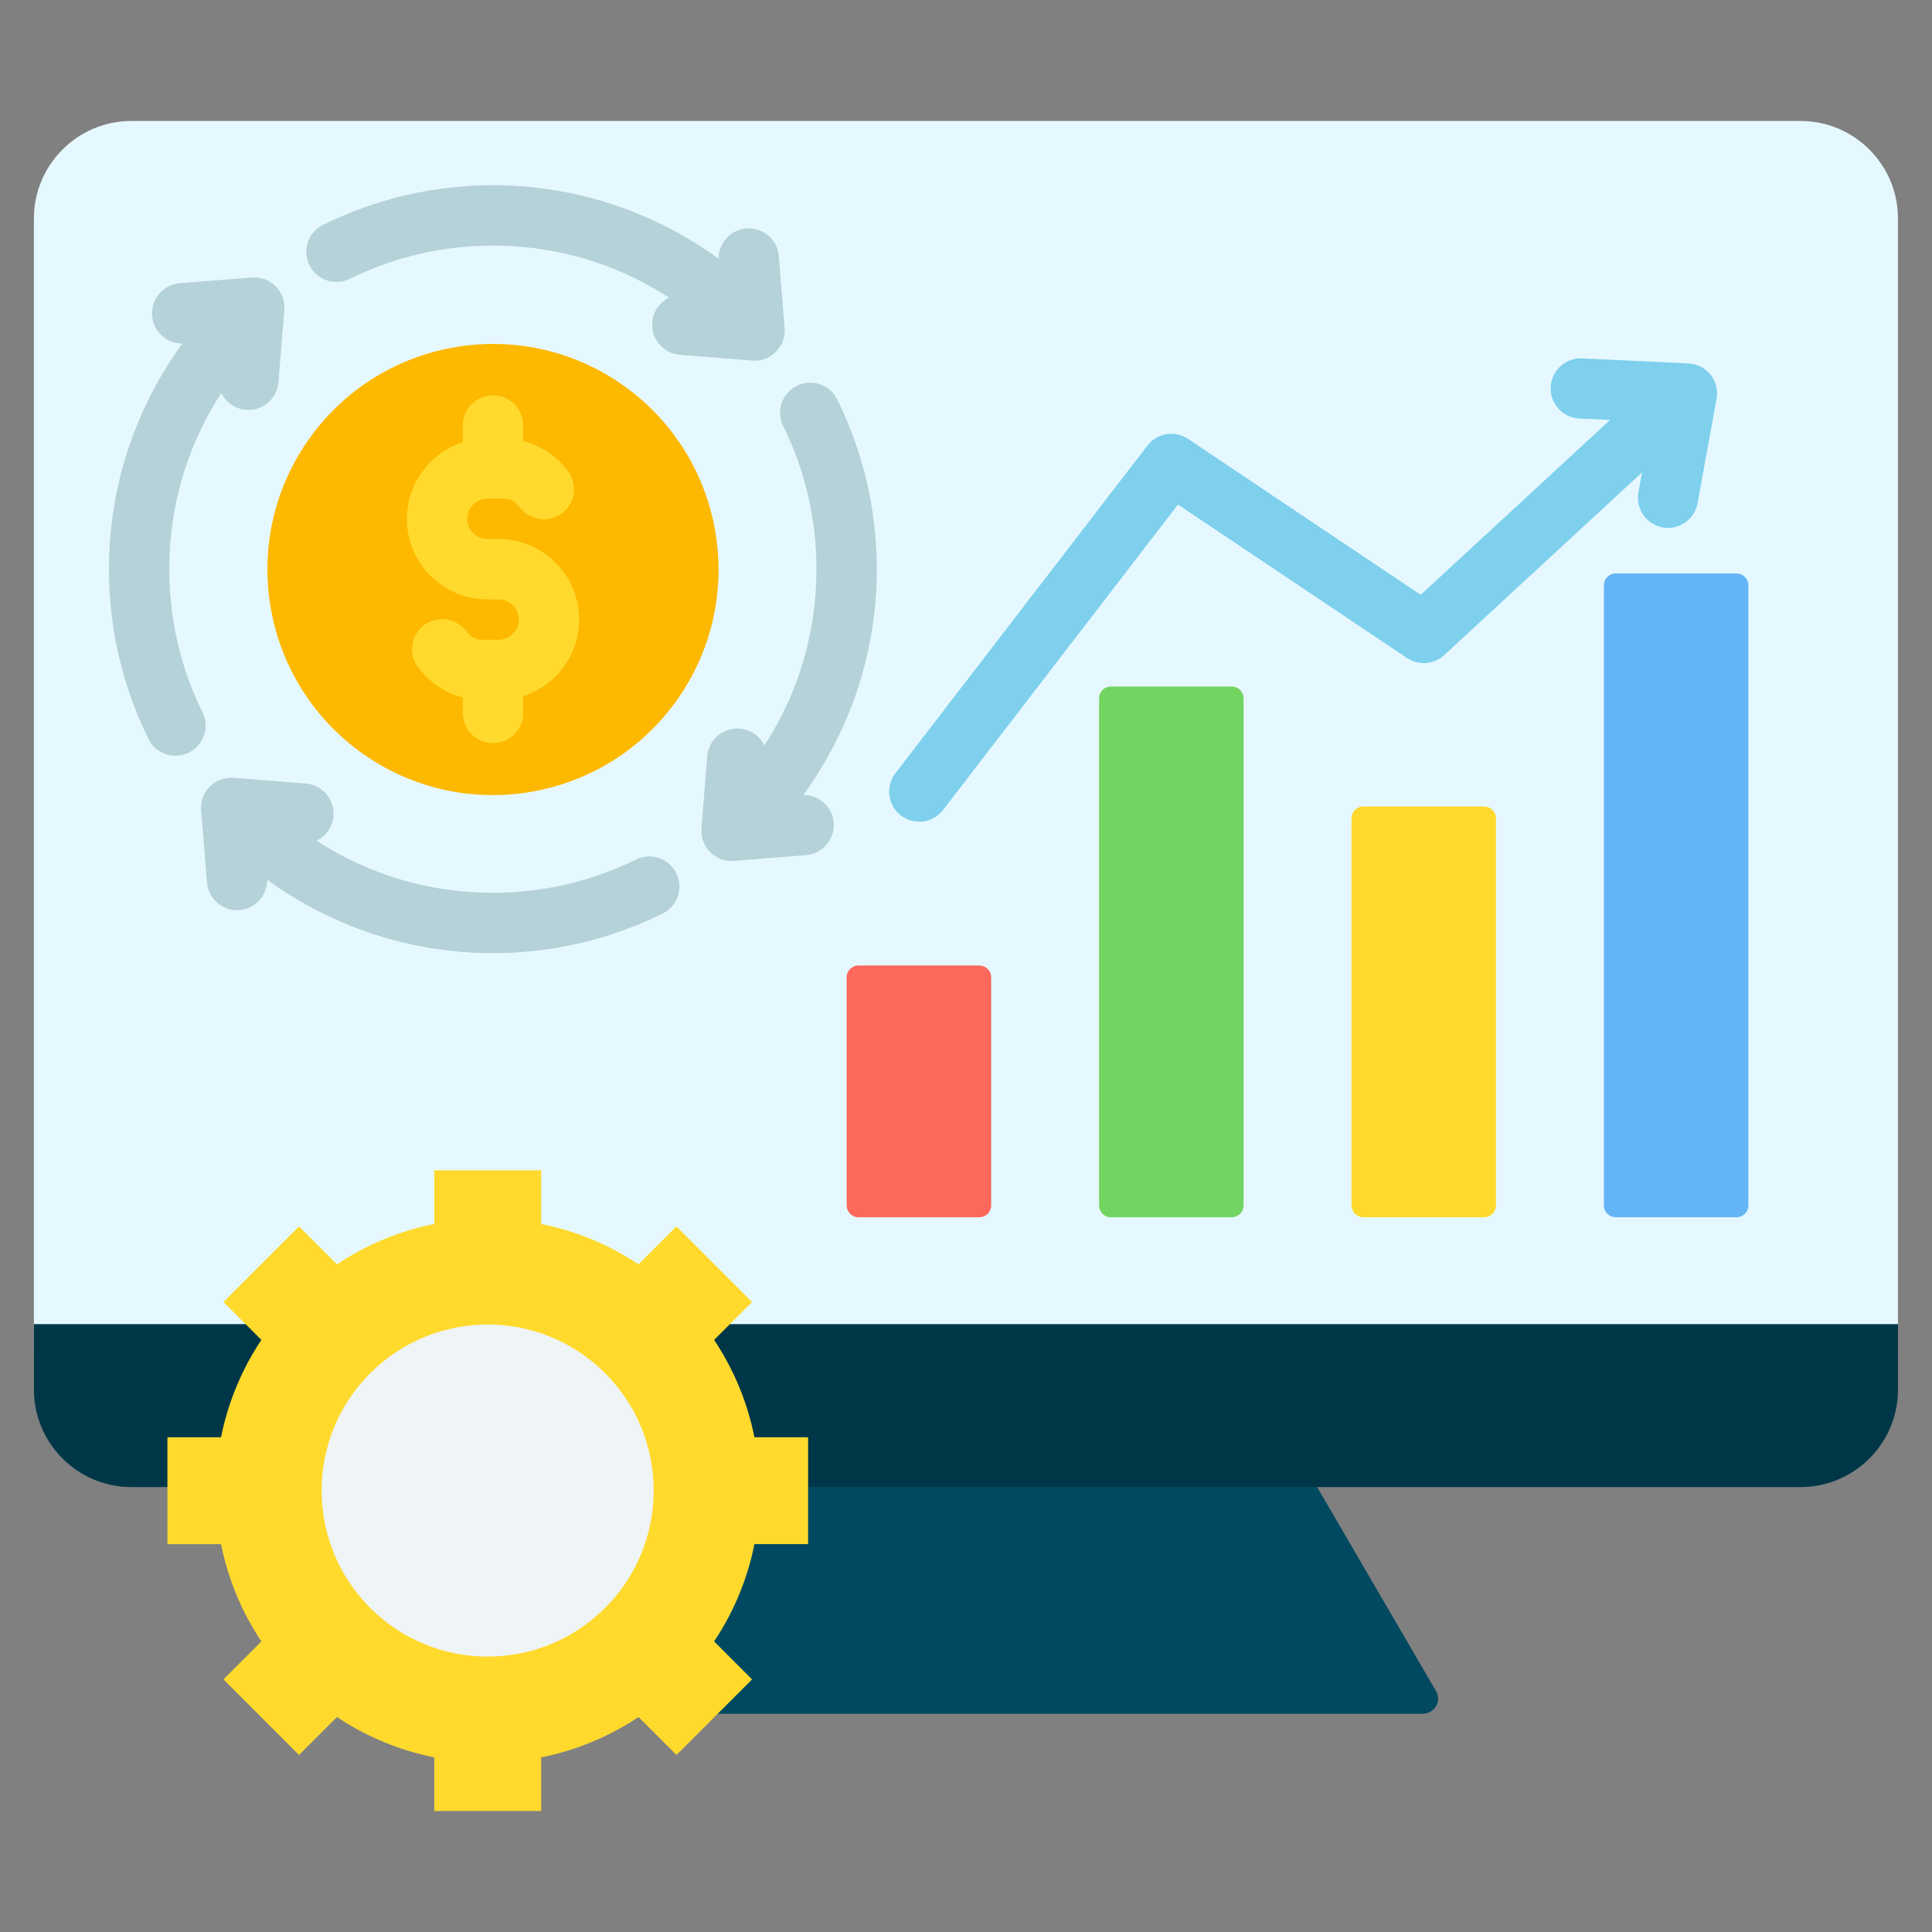
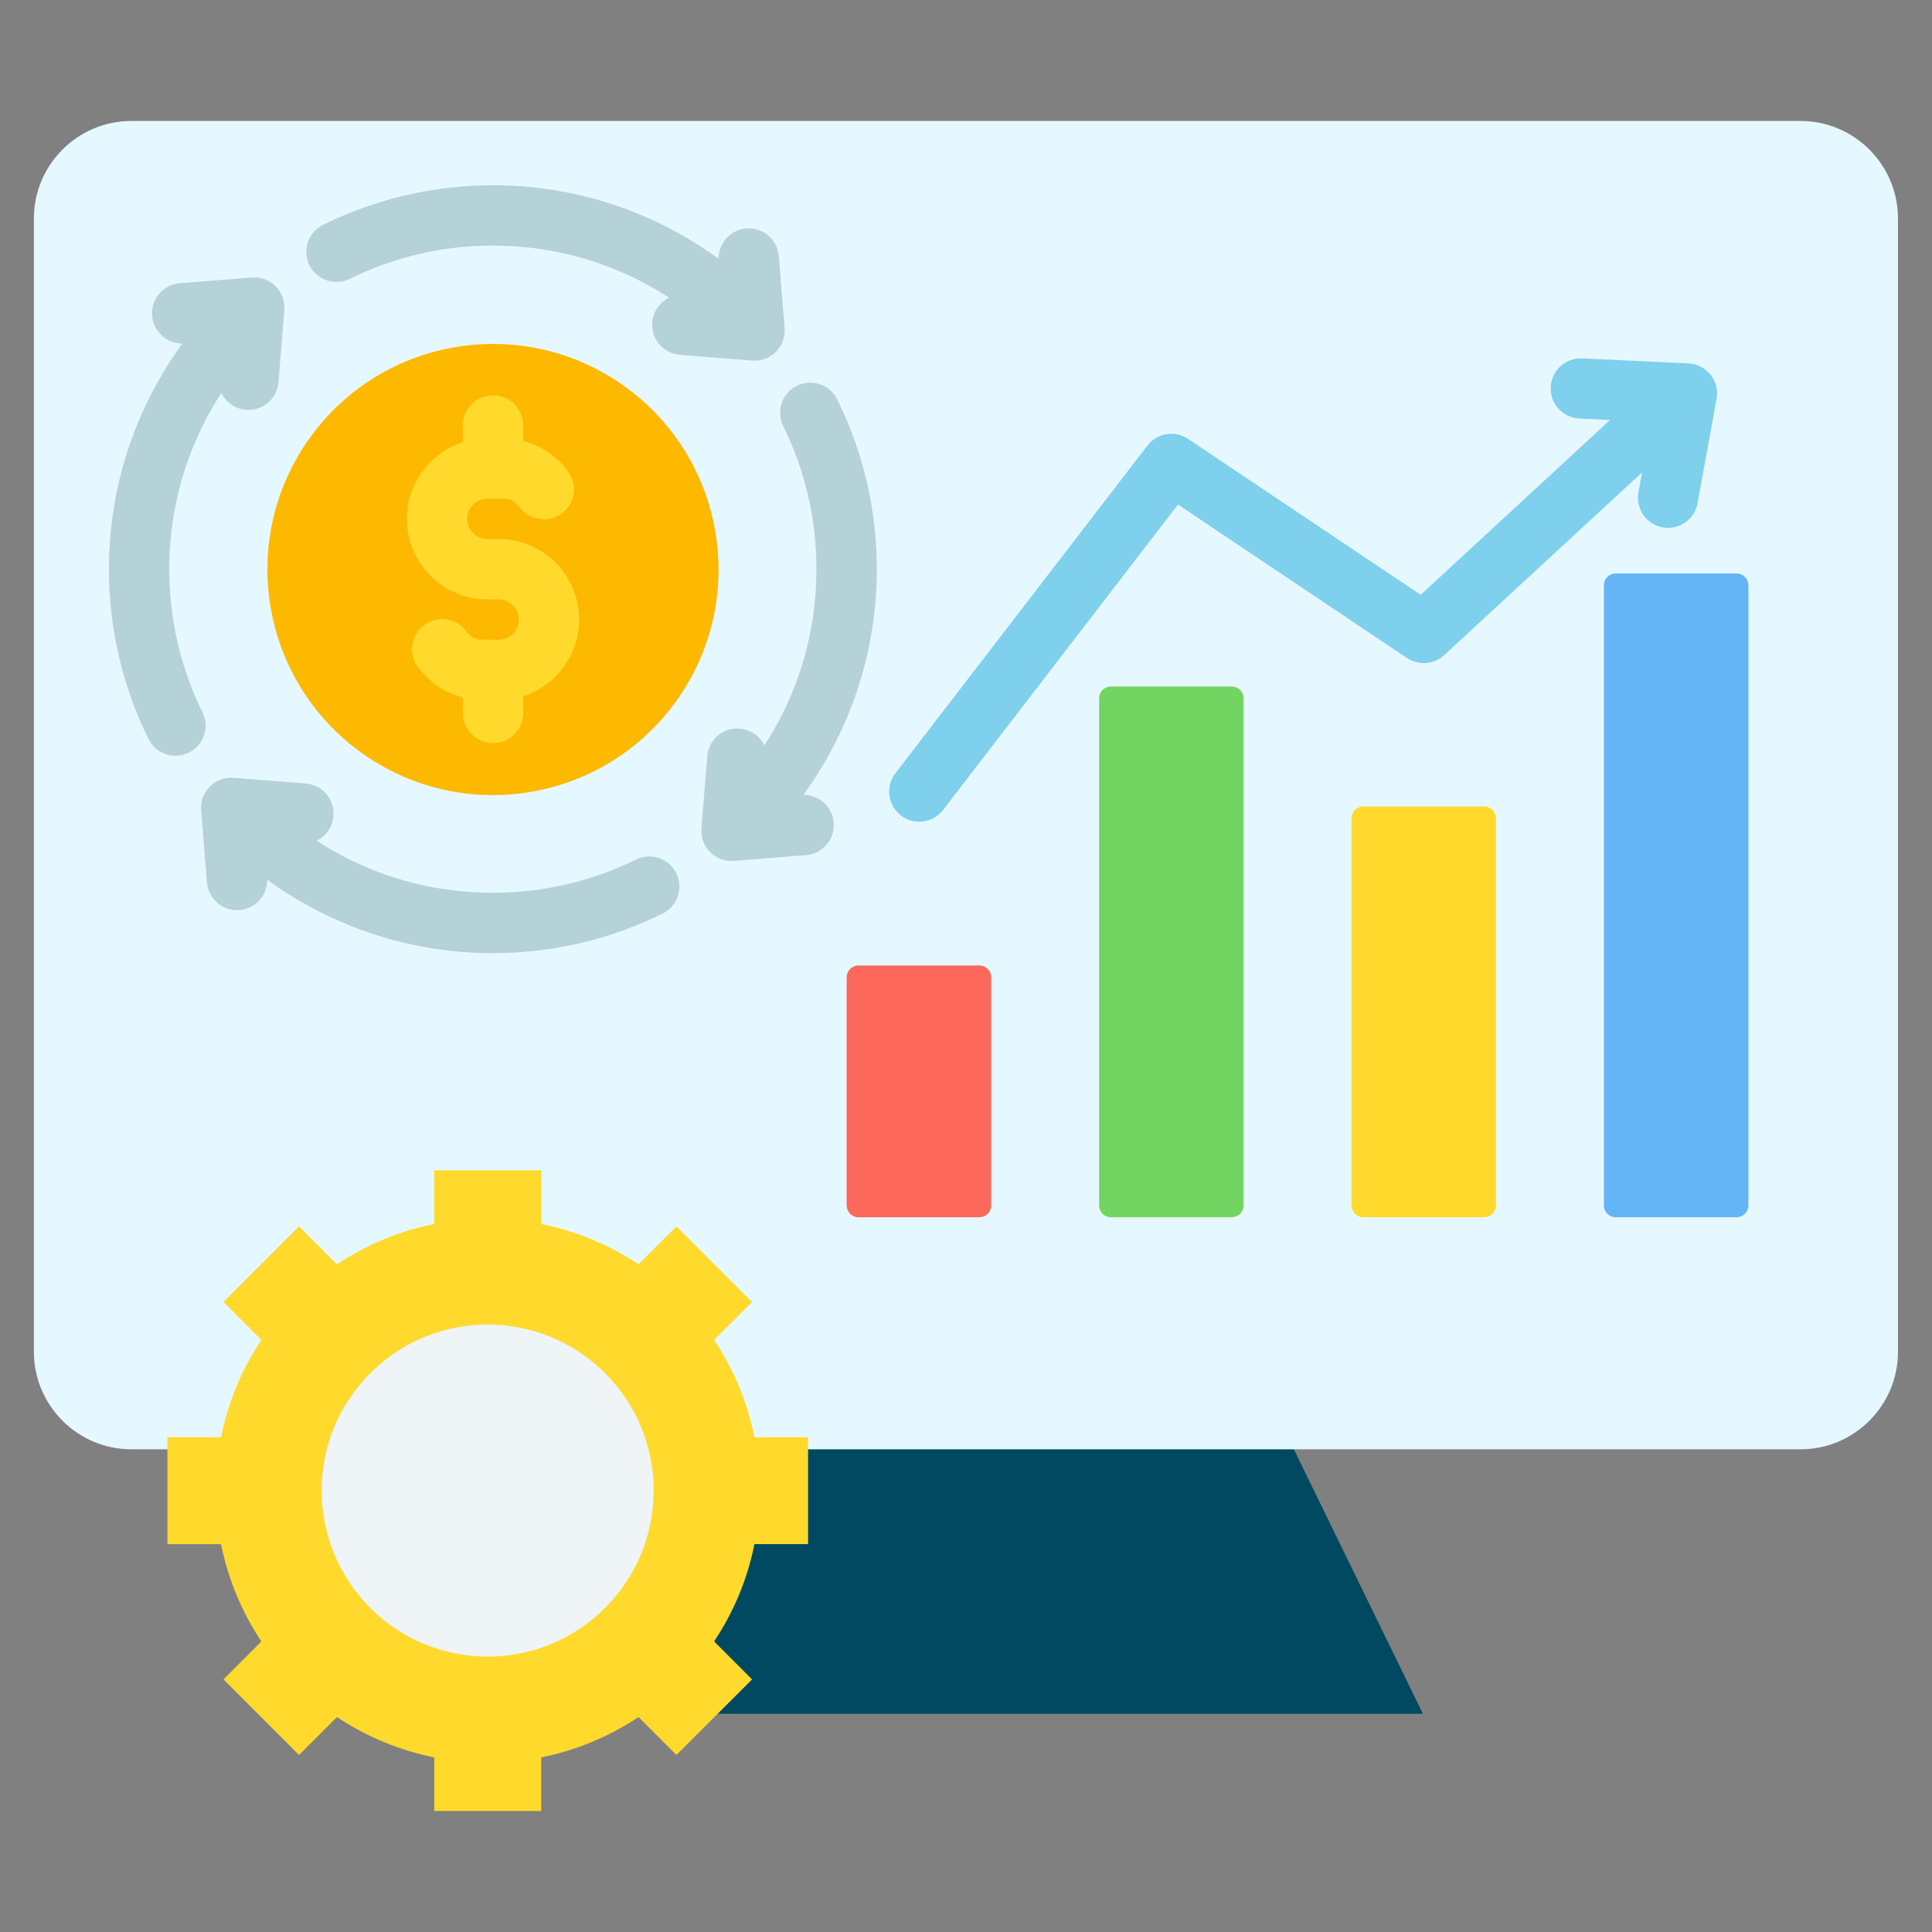
<svg xmlns="http://www.w3.org/2000/svg" width="65" height="65" viewBox="0 0 65 65" fill="none">
  <rect x="0" y="0" width="65" height="65" fill="#808080" stroke="none" />
-   <path fill-rule="evenodd" clip-rule="evenodd" d="M43.309 48.307L21.522 48.586L16.682 56.892C16.469 57.257 16.757 57.657 17.122 57.657H47.872C48.237 57.657 48.524 57.257 48.312 56.892L43.309 48.307Z" fill="#004960" />
+   <path fill-rule="evenodd" clip-rule="evenodd" d="M43.309 48.307L21.522 48.586L16.682 56.892C16.469 57.257 16.757 57.657 17.122 57.657H47.872L43.309 48.307Z" fill="#004960" />
  <path fill-rule="evenodd" clip-rule="evenodd" d="M60.581 4.07C62.382 4.07 63.855 5.544 63.855 7.344V45.486C63.855 47.286 62.382 48.76 60.581 48.76H4.415C2.614 48.76 1.141 47.287 1.141 45.486V7.344C1.141 5.544 2.614 4.07 4.415 4.07L60.581 4.07Z" fill="#E6F8FF" />
-   <path fill-rule="evenodd" clip-rule="evenodd" d="M63.855 44.549H1.141V46.757C1.141 48.558 2.614 50.031 4.415 50.031H60.581C62.382 50.031 63.855 48.558 63.855 46.757V44.549Z" fill="#003748" />
  <path fill-rule="evenodd" clip-rule="evenodd" d="M21.404 28.915C21.645 28.799 21.922 28.782 22.174 28.869C22.427 28.956 22.635 29.139 22.754 29.379C22.872 29.619 22.891 29.895 22.806 30.149C22.721 30.402 22.539 30.612 22.301 30.732C21.416 31.171 20.484 31.505 19.522 31.73C18.558 31.954 17.572 32.068 16.582 32.068C14.927 32.069 13.288 31.751 11.754 31.132C10.773 30.736 9.844 30.22 8.988 29.597C8.991 29.86 8.892 30.114 8.711 30.305C8.53 30.497 8.282 30.61 8.019 30.622C7.756 30.633 7.499 30.542 7.302 30.368C7.105 30.194 6.983 29.95 6.962 29.687L6.767 27.258C6.756 27.111 6.777 26.962 6.828 26.824C6.88 26.685 6.962 26.559 7.067 26.455C7.173 26.352 7.3 26.272 7.439 26.223C7.579 26.173 7.728 26.154 7.875 26.169L10.287 26.362C10.509 26.379 10.719 26.469 10.885 26.618C11.051 26.766 11.163 26.965 11.205 27.184C11.246 27.402 11.215 27.628 11.116 27.828C11.016 28.026 10.854 28.187 10.654 28.285C11.239 28.666 11.86 28.99 12.508 29.251C13.762 29.758 15.137 30.036 16.582 30.036C17.417 30.037 18.249 29.942 19.062 29.754C19.872 29.565 20.658 29.284 21.404 28.915ZM27.029 26.744C27.292 26.741 27.546 26.841 27.736 27.022C27.927 27.203 28.04 27.451 28.052 27.713C28.063 27.976 27.973 28.233 27.799 28.43C27.625 28.627 27.381 28.749 27.119 28.77L24.69 28.965C24.543 28.976 24.394 28.956 24.256 28.904C24.117 28.852 23.991 28.77 23.887 28.665C23.783 28.559 23.704 28.432 23.654 28.293C23.605 28.153 23.586 28.005 23.6 27.857L23.794 25.445C23.811 25.223 23.901 25.013 24.05 24.847C24.198 24.681 24.397 24.569 24.616 24.527C24.834 24.486 25.06 24.517 25.259 24.616C25.459 24.716 25.619 24.878 25.717 25.078C26.098 24.493 26.422 23.872 26.683 23.224C27.189 21.97 27.468 20.595 27.468 19.15C27.469 18.315 27.375 17.483 27.186 16.67C26.997 15.86 26.716 15.074 26.347 14.328C26.231 14.087 26.214 13.81 26.301 13.558C26.388 13.305 26.571 13.097 26.811 12.979C27.05 12.86 27.327 12.841 27.581 12.926C27.834 13.011 28.044 13.193 28.164 13.431C28.602 14.316 28.937 15.248 29.162 16.21C29.386 17.174 29.5 18.16 29.5 19.15C29.5 20.853 29.167 22.483 28.564 23.978C28.167 24.959 27.652 25.888 27.029 26.744ZM24.175 8.703C24.174 8.44 24.274 8.188 24.455 7.998C24.636 7.808 24.883 7.695 25.145 7.683C25.407 7.672 25.664 7.762 25.861 7.935C26.058 8.108 26.18 8.351 26.202 8.613L26.397 11.042C26.408 11.189 26.387 11.338 26.336 11.476C26.284 11.615 26.202 11.741 26.097 11.845C25.991 11.948 25.864 12.028 25.724 12.078C25.585 12.127 25.436 12.145 25.289 12.131L22.877 11.938C22.655 11.92 22.445 11.831 22.279 11.682C22.113 11.534 22.001 11.335 21.959 11.116C21.918 10.898 21.949 10.671 22.048 10.472C22.148 10.273 22.31 10.113 22.51 10.015C21.925 9.634 21.304 9.31 20.656 9.049C19.402 8.542 18.027 8.264 16.582 8.264C15.747 8.263 14.915 8.357 14.102 8.546C13.291 8.735 12.505 9.016 11.76 9.385C11.519 9.501 11.242 9.518 10.989 9.431C10.737 9.344 10.528 9.161 10.41 8.921C10.292 8.681 10.273 8.405 10.358 8.151C10.443 7.898 10.624 7.688 10.863 7.568C11.748 7.13 12.68 6.795 13.641 6.57C14.605 6.346 15.592 6.232 16.582 6.232C18.285 6.232 19.915 6.565 21.41 7.168C22.391 7.564 23.32 8.08 24.175 8.703ZM6.135 11.557C5.872 11.558 5.62 11.458 5.43 11.277C5.24 11.096 5.127 10.849 5.115 10.587C5.104 10.325 5.194 10.068 5.367 9.871C5.54 9.674 5.783 9.552 6.045 9.53L8.474 9.335C8.621 9.324 8.77 9.345 8.908 9.396C9.047 9.448 9.173 9.53 9.276 9.635C9.38 9.741 9.46 9.868 9.509 10.007C9.559 10.147 9.577 10.296 9.563 10.443L9.37 12.855C9.352 13.077 9.262 13.287 9.114 13.453C8.966 13.619 8.767 13.731 8.548 13.773C8.329 13.814 8.103 13.783 7.904 13.684C7.705 13.584 7.544 13.422 7.447 13.222C7.066 13.807 6.742 14.428 6.481 15.076C5.974 16.33 5.695 17.705 5.695 19.15C5.695 20.008 5.793 20.838 5.978 21.63C6.166 22.441 6.448 23.227 6.817 23.972C6.933 24.213 6.949 24.49 6.863 24.743C6.776 24.995 6.592 25.204 6.353 25.322C6.113 25.44 5.836 25.459 5.583 25.374C5.329 25.289 5.12 25.108 5 24.869C4.561 23.984 4.227 23.052 4.002 22.091C3.777 21.127 3.664 20.14 3.664 19.15C3.664 17.447 3.996 15.817 4.6 14.322C4.996 13.341 5.512 12.412 6.135 11.557Z" fill="#B4D2D7" />
  <path d="M22.741 23.6C25.192 20.201 24.424 15.458 21.025 13.006C17.626 10.555 12.883 11.323 10.431 14.722C7.98 18.121 8.748 22.864 12.147 25.316C15.546 27.768 20.289 26.999 22.741 23.6Z" fill="#FDB800" />
  <path fill-rule="evenodd" clip-rule="evenodd" d="M17.602 23.425V23.986C17.602 24.255 17.495 24.513 17.305 24.704C17.114 24.894 16.856 25.001 16.587 25.001C16.317 25.001 16.059 24.894 15.868 24.704C15.678 24.513 15.571 24.255 15.571 23.986V23.467C15.378 23.416 15.191 23.344 15.013 23.253C14.631 23.058 14.3 22.775 14.048 22.428C13.894 22.21 13.832 21.94 13.876 21.677C13.92 21.414 14.065 21.178 14.281 21.022C14.497 20.865 14.766 20.8 15.03 20.841C15.294 20.881 15.531 21.024 15.69 21.238C15.757 21.33 15.841 21.404 15.934 21.452C16.022 21.497 16.126 21.523 16.243 21.523H16.776C16.865 21.523 16.953 21.505 17.035 21.47C17.117 21.436 17.192 21.386 17.254 21.323C17.378 21.199 17.454 21.03 17.454 20.844C17.454 20.659 17.378 20.489 17.254 20.366C17.131 20.242 16.961 20.166 16.776 20.166H16.397C15.651 20.166 14.973 19.861 14.483 19.371C13.992 18.88 13.688 18.202 13.688 17.456C13.688 16.71 13.992 16.032 14.483 15.541C14.787 15.236 15.16 15.008 15.571 14.876V14.315C15.571 14.045 15.678 13.787 15.868 13.596C16.059 13.406 16.317 13.299 16.587 13.299C16.856 13.299 17.114 13.406 17.305 13.596C17.495 13.787 17.602 14.045 17.602 14.315V14.833C17.796 14.884 17.983 14.956 18.16 15.047C18.542 15.242 18.873 15.525 19.125 15.872C19.279 16.09 19.341 16.36 19.297 16.623C19.253 16.886 19.108 17.122 18.892 17.278C18.676 17.435 18.407 17.5 18.143 17.459C17.879 17.419 17.642 17.276 17.483 17.062C17.416 16.97 17.332 16.896 17.239 16.848C17.151 16.803 17.047 16.777 16.93 16.777H16.397C16.212 16.777 16.042 16.854 15.919 16.977C15.795 17.101 15.719 17.27 15.719 17.456C15.719 17.641 15.795 17.811 15.919 17.934C15.982 17.997 16.056 18.048 16.138 18.082C16.22 18.116 16.308 18.134 16.397 18.134H16.776C17.522 18.134 18.2 18.439 18.691 18.93C19.181 19.42 19.486 20.098 19.486 20.844C19.486 21.59 19.181 22.268 18.69 22.759C18.386 23.064 18.013 23.292 17.602 23.425Z" fill="#FFDA2D" />
  <path fill-rule="evenodd" clip-rule="evenodd" d="M28.883 32.482H32.949C33.054 32.483 33.156 32.525 33.23 32.599C33.305 32.674 33.347 32.775 33.347 32.881V40.554C33.347 40.66 33.305 40.761 33.23 40.836C33.156 40.911 33.054 40.953 32.949 40.953H28.883C28.777 40.953 28.676 40.911 28.601 40.836C28.527 40.761 28.485 40.66 28.484 40.554V32.881C28.485 32.775 28.527 32.674 28.601 32.599C28.676 32.525 28.777 32.483 28.883 32.482Z" fill="#FC685B" />
  <path fill-rule="evenodd" clip-rule="evenodd" d="M37.375 23.096H41.441C41.546 23.096 41.648 23.138 41.722 23.213C41.797 23.287 41.839 23.389 41.839 23.494V40.555C41.839 40.66 41.797 40.762 41.722 40.836C41.648 40.911 41.546 40.953 41.441 40.953H37.375C37.269 40.953 37.168 40.911 37.093 40.836C37.019 40.761 36.977 40.66 36.977 40.555V23.494C36.977 23.389 37.019 23.287 37.093 23.213C37.168 23.138 37.269 23.096 37.375 23.096Z" fill="#72D561" />
  <path fill-rule="evenodd" clip-rule="evenodd" d="M45.867 27.133H49.933C50.039 27.133 50.14 27.175 50.215 27.25C50.289 27.325 50.331 27.426 50.331 27.531V40.555C50.331 40.66 50.289 40.762 50.215 40.837C50.14 40.911 50.039 40.953 49.933 40.953H45.867C45.761 40.953 45.66 40.911 45.586 40.837C45.511 40.762 45.469 40.66 45.469 40.555V27.531C45.469 27.426 45.511 27.324 45.586 27.25C45.66 27.175 45.761 27.133 45.867 27.133Z" fill="#FFDA2D" />
  <path fill-rule="evenodd" clip-rule="evenodd" d="M54.359 19.293H58.425C58.531 19.293 58.632 19.335 58.707 19.41C58.781 19.485 58.823 19.586 58.824 19.691V40.555C58.823 40.661 58.781 40.762 58.707 40.837C58.632 40.911 58.531 40.953 58.425 40.954H54.359C54.254 40.953 54.153 40.911 54.078 40.837C54.003 40.762 53.961 40.661 53.961 40.555V19.691C53.961 19.586 54.003 19.485 54.078 19.41C54.153 19.335 54.254 19.293 54.359 19.293Z" fill="#64B5F6" />
  <path fill-rule="evenodd" clip-rule="evenodd" d="M31.717 27.266C31.552 27.473 31.311 27.607 31.047 27.639C30.783 27.67 30.518 27.597 30.308 27.435C30.098 27.272 29.96 27.034 29.924 26.771C29.887 26.508 29.956 26.241 30.115 26.028L38.606 14.988C38.766 14.781 38.998 14.645 39.256 14.605C39.513 14.566 39.776 14.628 39.989 14.778L47.798 20.011L54.168 14.13L53.129 14.081C52.862 14.066 52.611 13.947 52.432 13.749C52.252 13.55 52.159 13.289 52.171 13.022C52.184 12.755 52.302 12.503 52.499 12.323C52.696 12.142 52.957 12.047 53.224 12.057L56.804 12.226C56.952 12.233 57.097 12.273 57.228 12.342C57.36 12.411 57.474 12.508 57.564 12.627C57.654 12.745 57.716 12.882 57.747 13.028C57.778 13.173 57.776 13.323 57.742 13.468L57.111 16.942C57.06 17.203 56.909 17.433 56.69 17.583C56.471 17.733 56.201 17.791 55.94 17.744C55.678 17.697 55.446 17.549 55.292 17.332C55.139 17.116 55.077 16.847 55.12 16.585L55.245 15.894L48.586 22.043L48.585 22.042C48.418 22.196 48.204 22.289 47.977 22.306C47.751 22.323 47.525 22.264 47.336 22.138L39.632 16.975L31.717 27.266Z" fill="#7ED0ED" />
  <path fill-rule="evenodd" clip-rule="evenodd" d="M14.611 39.375H18.208V41.18C19.378 41.413 20.49 41.874 21.482 42.537L22.759 41.26L25.302 43.803L24.025 45.08C24.688 46.072 25.149 47.184 25.382 48.354H27.187V51.95H25.382C25.149 53.12 24.688 54.232 24.025 55.224L25.302 56.501L22.759 59.044L21.482 57.768C20.49 58.43 19.378 58.891 18.208 59.125V60.929H14.611V59.125C13.442 58.891 12.329 58.43 11.338 57.768L10.061 59.044L7.518 56.501L8.794 55.224C8.132 54.233 7.671 53.12 7.437 51.951H5.633V48.354H7.437C7.671 47.184 8.132 46.072 8.794 45.08L7.518 43.803L10.061 41.26L11.338 42.537C12.329 41.874 13.442 41.413 14.611 41.18V39.375Z" fill="#FFDA2D" />
  <path d="M20.356 54.098C22.538 51.917 22.538 48.38 20.356 46.199C18.175 44.018 14.639 44.018 12.457 46.199C10.276 48.38 10.276 51.917 12.457 54.098C14.639 56.279 18.175 56.279 20.356 54.098Z" fill="#EFF4F7" />
</svg>